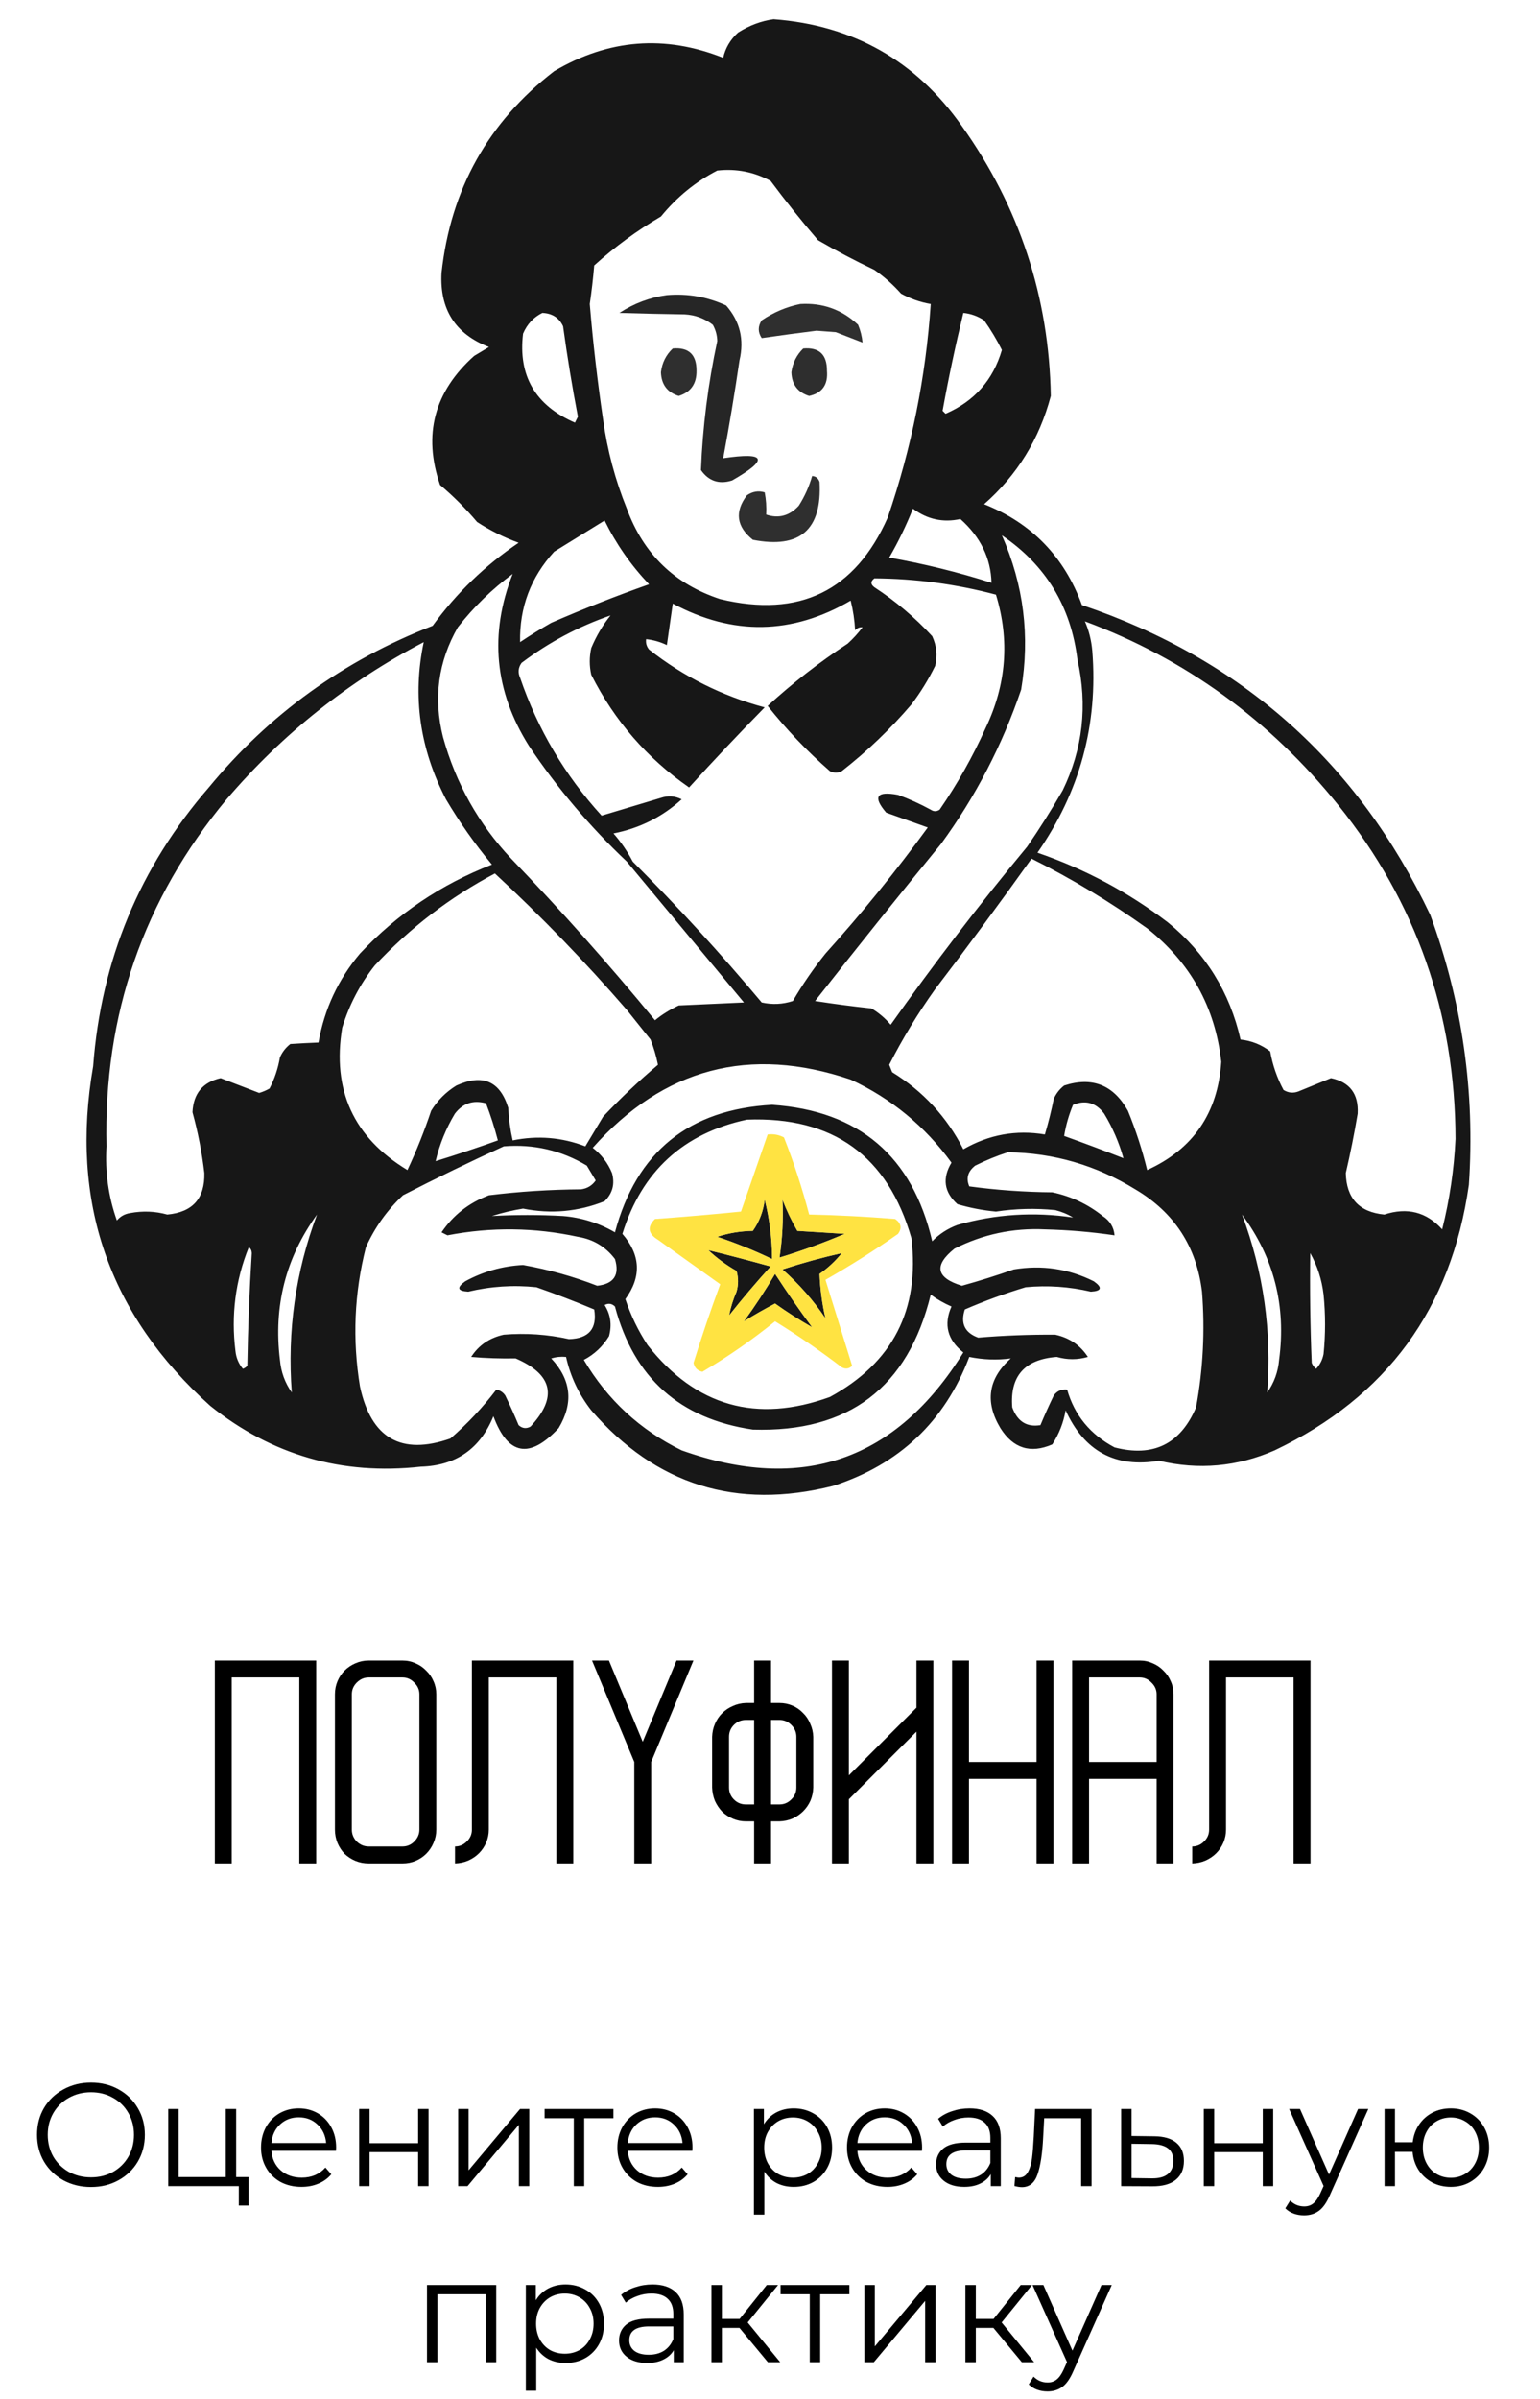
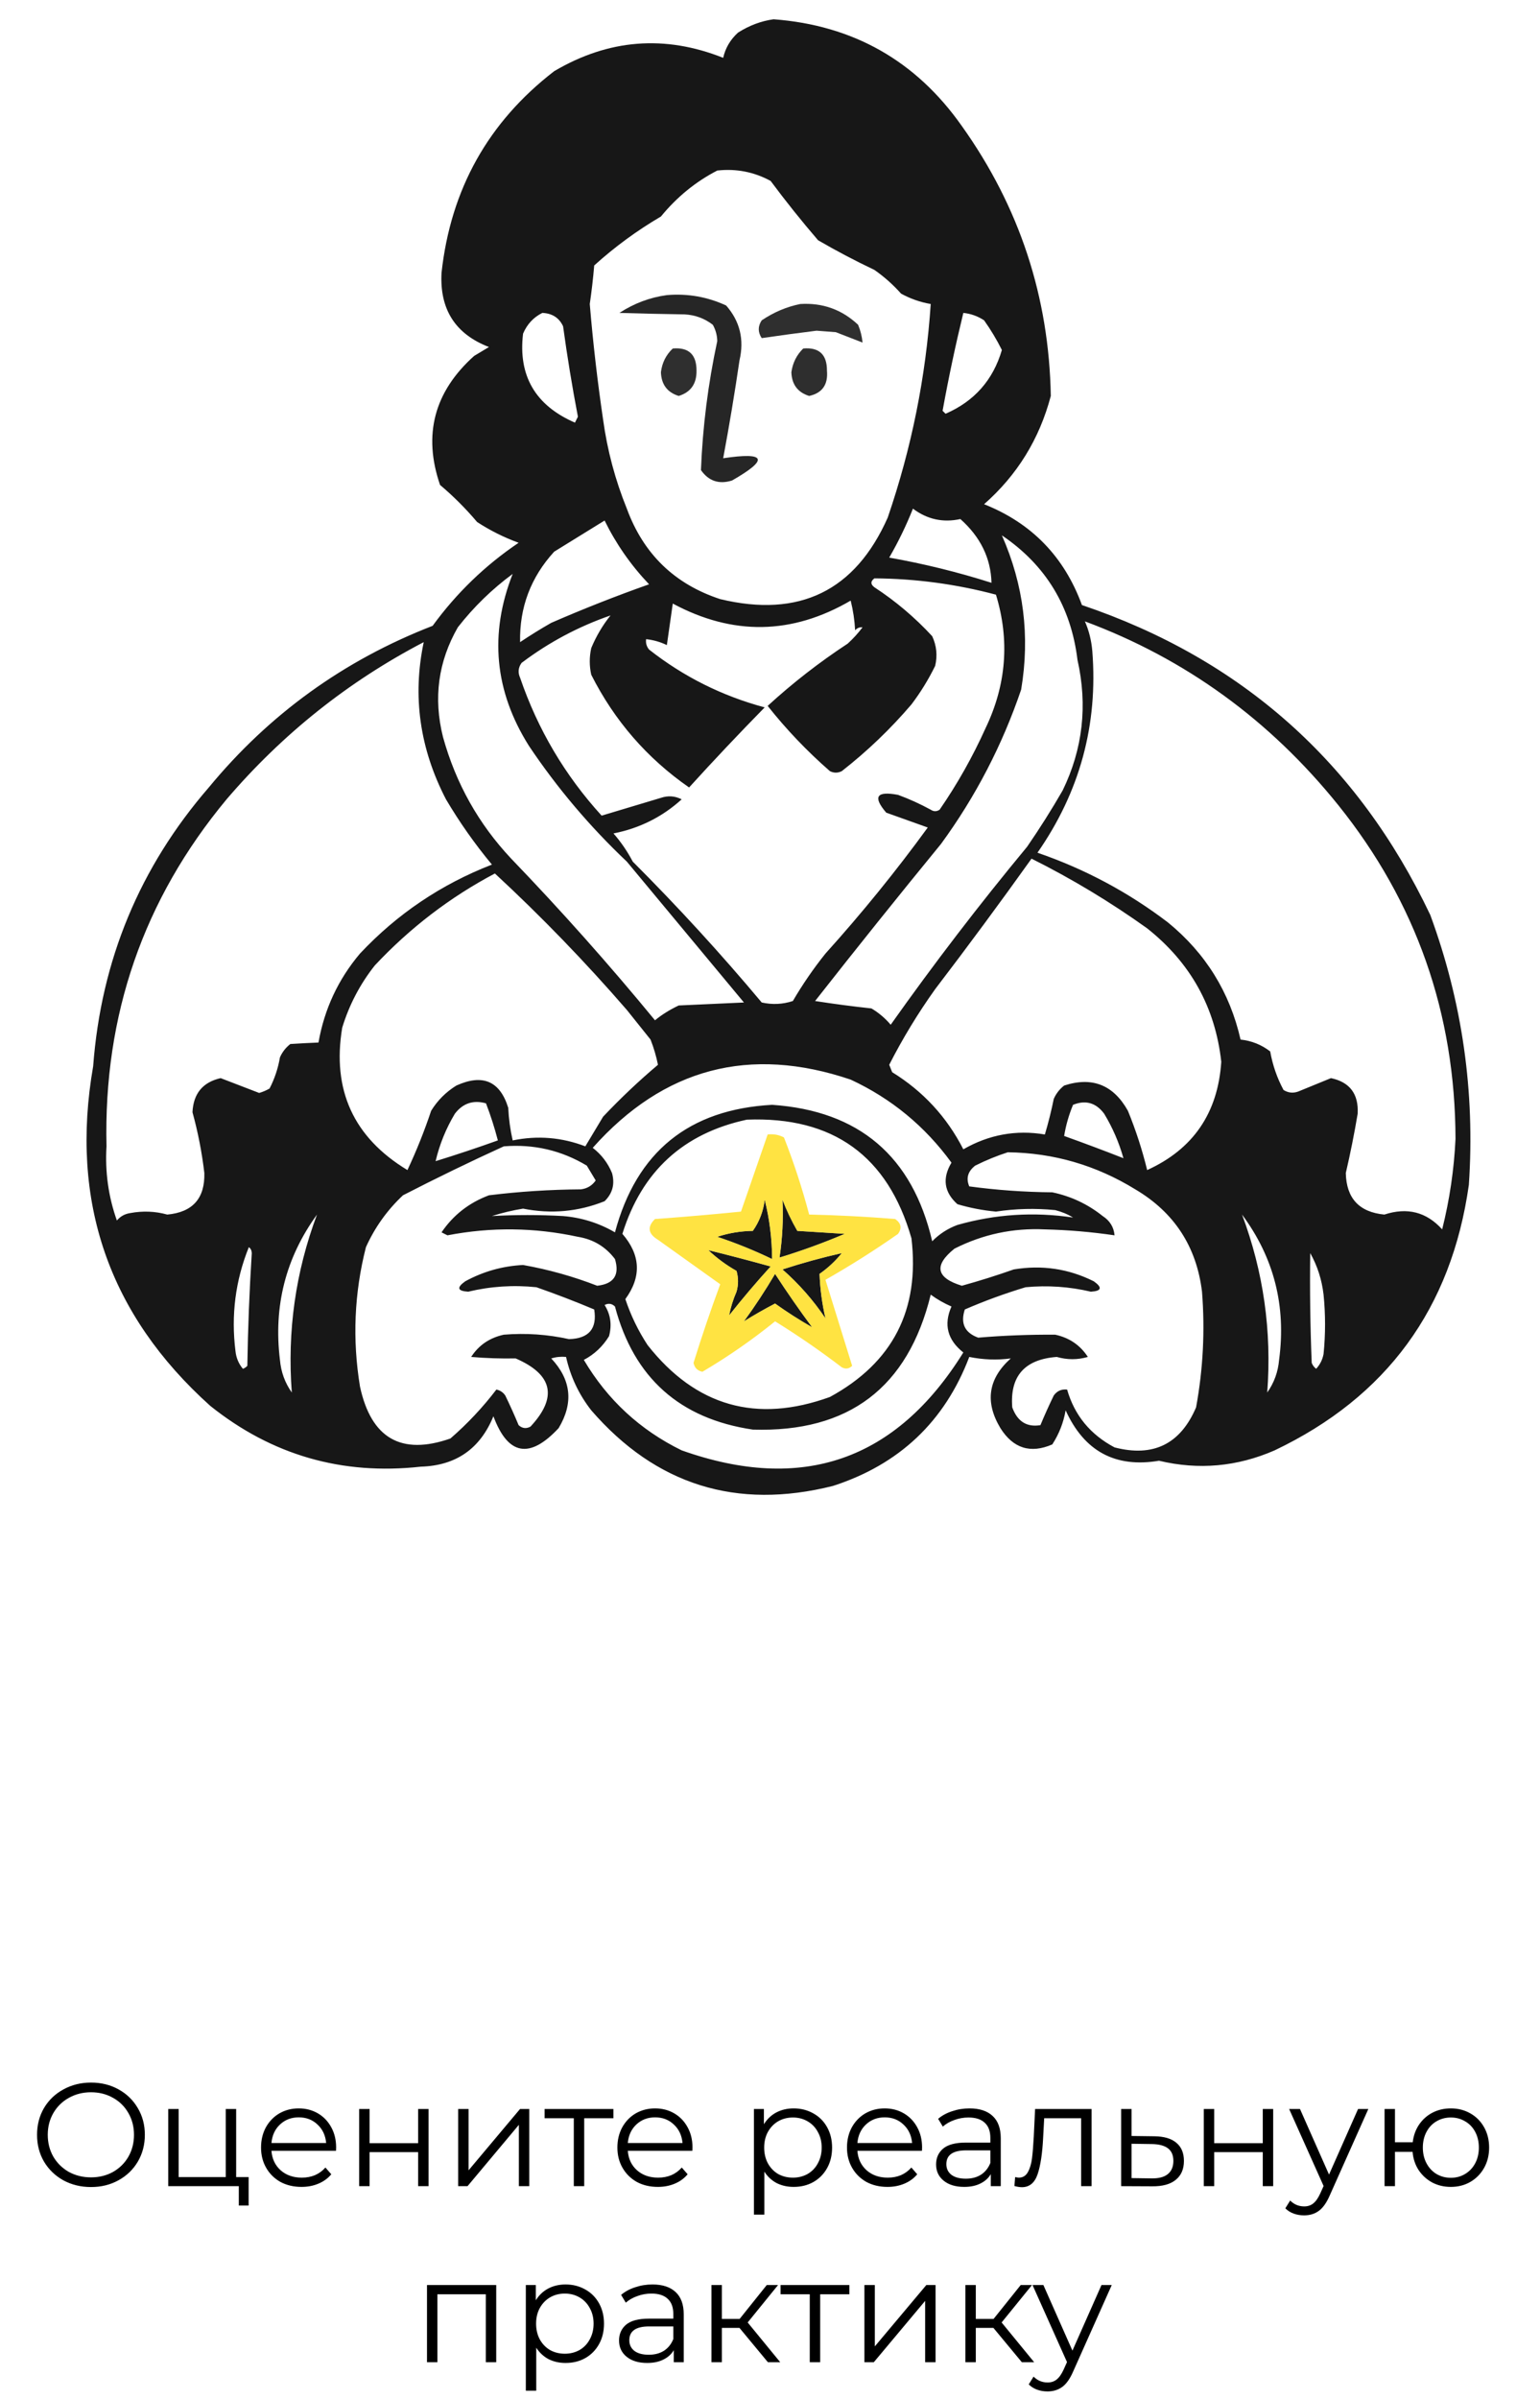
<svg xmlns="http://www.w3.org/2000/svg" width="210" height="327" viewBox="0 0 210 327" fill="none">
-   <path d="M43.12 226.352V254H40.816V228.656H31.6V254H29.296V226.352H43.12ZM54.887 226.352C55.527 226.352 56.124 226.48 56.679 226.736C57.233 226.971 57.713 227.301 58.119 227.728C58.545 228.133 58.876 228.613 59.111 229.168C59.367 229.723 59.495 230.32 59.495 230.96V249.392C59.495 250.032 59.367 250.64 59.111 251.216C58.876 251.771 58.545 252.261 58.119 252.688C57.713 253.093 57.233 253.413 56.679 253.648C56.124 253.883 55.527 254 54.887 254H50.279C49.639 254 49.031 253.883 48.455 253.648C47.9 253.413 47.409 253.093 46.983 252.688C46.577 252.261 46.257 251.771 46.023 251.216C45.788 250.64 45.671 250.032 45.671 249.392V230.96C45.671 230.32 45.788 229.723 46.023 229.168C46.257 228.613 46.577 228.133 46.983 227.728C47.409 227.301 47.9 226.971 48.455 226.736C49.031 226.48 49.639 226.352 50.279 226.352H54.887ZM57.191 230.96C57.191 230.341 56.956 229.808 56.487 229.36C56.039 228.891 55.505 228.656 54.887 228.656H50.279C49.66 228.656 49.116 228.891 48.647 229.36C48.199 229.808 47.975 230.341 47.975 230.96V249.392C47.975 250.011 48.199 250.555 48.647 251.024C49.116 251.472 49.66 251.696 50.279 251.696H54.887C55.505 251.696 56.039 251.472 56.487 251.024C56.956 250.555 57.191 250.011 57.191 249.392V230.96ZM78.174 226.352V254H75.87V228.656H66.654V249.392C66.654 250.011 66.536 250.597 66.302 251.152C66.067 251.707 65.736 252.197 65.31 252.624C64.904 253.029 64.414 253.36 63.838 253.616C63.283 253.851 62.686 253.979 62.046 254V251.696C62.664 251.696 63.198 251.472 63.646 251.024C64.115 250.576 64.35 250.032 64.35 249.392V226.352H78.174ZM92.253 226.352H94.557L88.797 240.176V254H86.493V240.176L80.733 226.352H83.037L87.645 237.424L92.253 226.352ZM106.292 232.144C106.911 232.144 107.497 232.261 108.052 232.496C108.607 232.731 109.087 233.061 109.492 233.488C109.919 233.893 110.249 234.384 110.484 234.96C110.74 235.515 110.879 236.112 110.9 236.752V243.664C110.879 244.304 110.751 244.901 110.516 245.456C110.281 245.989 109.951 246.469 109.524 246.896C109.119 247.301 108.639 247.632 108.084 247.888C107.529 248.123 106.932 248.251 106.292 248.272H105.14V254H102.836V248.272H101.716C101.097 248.272 100.511 248.155 99.956 247.92C99.401 247.685 98.911 247.365 98.484 246.96C98.079 246.533 97.748 246.043 97.492 245.488C97.257 244.912 97.129 244.304 97.108 243.664V236.752C97.129 236.112 97.257 235.525 97.492 234.992C97.727 234.437 98.047 233.957 98.452 233.552C98.879 233.125 99.37 232.795 99.924 232.56C100.479 232.304 101.076 232.165 101.716 232.144H102.836V226.352H105.14V232.144H106.292ZM102.836 245.968V234.448H101.716C101.076 234.448 100.532 234.672 100.084 235.12C99.636 235.568 99.412 236.112 99.412 236.752V243.664C99.412 244.304 99.636 244.848 100.084 245.296C100.532 245.744 101.076 245.968 101.716 245.968H102.836ZM108.596 236.752C108.596 236.112 108.361 235.568 107.892 235.12C107.444 234.672 106.911 234.448 106.292 234.448H105.14V245.968H106.292C106.911 245.968 107.444 245.744 107.892 245.296C108.361 244.848 108.596 244.304 108.596 243.664V236.752ZM124.972 254V236.048L115.756 245.264V254H113.452V226.352H115.756V242L124.972 232.784V226.352H127.276V254H124.972ZM141.347 226.352H143.651V254H141.347V242.48H132.131V254H129.827V226.352H132.131V240.176H141.347V226.352ZM155.418 226.352C156.058 226.352 156.655 226.48 157.21 226.736C157.765 226.971 158.245 227.301 158.65 227.728C159.077 228.133 159.407 228.613 159.642 229.168C159.898 229.723 160.026 230.32 160.026 230.96V254H157.722V242.48H148.506V254H146.202V226.352H155.418ZM157.722 240.176V230.96C157.722 230.341 157.487 229.808 157.018 229.36C156.57 228.891 156.037 228.656 155.418 228.656H148.506V240.176H157.722ZM178.705 226.352V254H176.401V228.656H167.185V249.392C167.185 250.011 167.068 250.597 166.833 251.152C166.598 251.707 166.268 252.197 165.841 252.624C165.436 253.029 164.945 253.36 164.369 253.616C163.814 253.851 163.217 253.979 162.577 254V251.696C163.196 251.696 163.729 251.472 164.177 251.024C164.646 250.576 164.881 250.032 164.881 249.392V226.352H178.705Z" fill="black" />
  <path d="M12.412 298.12C11.025 298.12 9.765 297.813 8.632 297.2C7.512 296.573 6.632 295.72 5.992 294.64C5.365 293.56 5.052 292.347 5.052 291C5.052 289.653 5.365 288.44 5.992 287.36C6.632 286.28 7.512 285.433 8.632 284.82C9.765 284.193 11.025 283.88 12.412 283.88C13.799 283.88 15.045 284.187 16.152 284.8C17.272 285.413 18.152 286.267 18.792 287.36C19.432 288.44 19.752 289.653 19.752 291C19.752 292.347 19.432 293.567 18.792 294.66C18.152 295.74 17.272 296.587 16.152 297.2C15.045 297.813 13.799 298.12 12.412 298.12ZM12.412 296.8C13.519 296.8 14.519 296.553 15.412 296.06C16.305 295.553 17.005 294.86 17.512 293.98C18.019 293.087 18.272 292.093 18.272 291C18.272 289.907 18.019 288.92 17.512 288.04C17.005 287.147 16.305 286.453 15.412 285.96C14.519 285.453 13.519 285.2 12.412 285.2C11.305 285.2 10.299 285.453 9.392 285.96C8.499 286.453 7.792 287.147 7.272 288.04C6.765 288.92 6.512 289.907 6.512 291C6.512 292.093 6.765 293.087 7.272 293.98C7.792 294.86 8.499 295.553 9.392 296.06C10.299 296.553 11.305 296.8 12.412 296.8ZM33.904 296.76V300.64H32.564V298H22.944V287.48H24.364V296.76H30.784V287.48H32.204V296.76H33.904ZM45.816 293.18H37.016C37.096 294.273 37.516 295.16 38.276 295.84C39.036 296.507 39.996 296.84 41.156 296.84C41.809 296.84 42.409 296.727 42.956 296.5C43.502 296.26 43.976 295.913 44.376 295.46L45.176 296.38C44.709 296.94 44.122 297.367 43.416 297.66C42.722 297.953 41.956 298.1 41.116 298.1C40.036 298.1 39.076 297.873 38.236 297.42C37.409 296.953 36.762 296.313 36.296 295.5C35.829 294.687 35.596 293.767 35.596 292.74C35.596 291.713 35.816 290.793 36.256 289.98C36.709 289.167 37.322 288.533 38.096 288.08C38.882 287.627 39.762 287.4 40.736 287.4C41.709 287.4 42.582 287.627 43.356 288.08C44.129 288.533 44.736 289.167 45.176 289.98C45.616 290.78 45.836 291.7 45.836 292.74L45.816 293.18ZM40.736 288.62C39.722 288.62 38.869 288.947 38.176 289.6C37.496 290.24 37.109 291.08 37.016 292.12H44.476C44.382 291.08 43.989 290.24 43.296 289.6C42.616 288.947 41.762 288.62 40.736 288.62ZM48.979 287.48H50.399V292.14H57.019V287.48H58.439V298H57.019V293.36H50.399V298H48.979V287.48ZM62.475 287.48H63.895V295.84L70.915 287.48H72.175V298H70.755V289.64L63.755 298H62.475V287.48ZM83.645 288.74H79.665V298H78.245V288.74H74.265V287.48H83.645V288.74ZM94.409 293.18H85.609C85.689 294.273 86.109 295.16 86.87 295.84C87.629 296.507 88.59 296.84 89.749 296.84C90.403 296.84 91.003 296.727 91.549 296.5C92.096 296.26 92.57 295.913 92.969 295.46L93.769 296.38C93.303 296.94 92.716 297.367 92.01 297.66C91.316 297.953 90.549 298.1 89.71 298.1C88.629 298.1 87.669 297.873 86.829 297.42C86.003 296.953 85.356 296.313 84.889 295.5C84.423 294.687 84.189 293.767 84.189 292.74C84.189 291.713 84.409 290.793 84.85 289.98C85.303 289.167 85.916 288.533 86.689 288.08C87.476 287.627 88.356 287.4 89.329 287.4C90.303 287.4 91.176 287.627 91.95 288.08C92.723 288.533 93.329 289.167 93.769 289.98C94.21 290.78 94.43 291.7 94.43 292.74L94.409 293.18ZM89.329 288.62C88.316 288.62 87.463 288.947 86.769 289.6C86.09 290.24 85.703 291.08 85.609 292.12H93.07C92.976 291.08 92.583 290.24 91.889 289.6C91.21 288.947 90.356 288.62 89.329 288.62ZM108.227 287.4C109.214 287.4 110.107 287.627 110.907 288.08C111.707 288.52 112.334 289.147 112.787 289.96C113.24 290.773 113.467 291.7 113.467 292.74C113.467 293.793 113.24 294.727 112.787 295.54C112.334 296.353 111.707 296.987 110.907 297.44C110.12 297.88 109.227 298.1 108.227 298.1C107.374 298.1 106.6 297.927 105.907 297.58C105.227 297.22 104.667 296.7 104.227 296.02V301.88H102.807V287.48H104.167V289.56C104.594 288.867 105.154 288.333 105.847 287.96C106.554 287.587 107.347 287.4 108.227 287.4ZM108.127 296.84C108.86 296.84 109.527 296.673 110.127 296.34C110.727 295.993 111.194 295.507 111.527 294.88C111.874 294.253 112.047 293.54 112.047 292.74C112.047 291.94 111.874 291.233 111.527 290.62C111.194 289.993 110.727 289.507 110.127 289.16C109.527 288.813 108.86 288.64 108.127 288.64C107.38 288.64 106.707 288.813 106.107 289.16C105.52 289.507 105.054 289.993 104.707 290.62C104.374 291.233 104.207 291.94 104.207 292.74C104.207 293.54 104.374 294.253 104.707 294.88C105.054 295.507 105.52 295.993 106.107 296.34C106.707 296.673 107.38 296.84 108.127 296.84ZM125.718 293.18H116.918C116.998 294.273 117.418 295.16 118.178 295.84C118.938 296.507 119.898 296.84 121.058 296.84C121.711 296.84 122.311 296.727 122.858 296.5C123.405 296.26 123.878 295.913 124.278 295.46L125.078 296.38C124.611 296.94 124.025 297.367 123.318 297.66C122.625 297.953 121.858 298.1 121.018 298.1C119.938 298.1 118.978 297.873 118.138 297.42C117.311 296.953 116.665 296.313 116.198 295.5C115.731 294.687 115.498 293.767 115.498 292.74C115.498 291.713 115.718 290.793 116.158 289.98C116.611 289.167 117.225 288.533 117.998 288.08C118.785 287.627 119.665 287.4 120.638 287.4C121.611 287.4 122.485 287.627 123.258 288.08C124.031 288.533 124.638 289.167 125.078 289.98C125.518 290.78 125.738 291.7 125.738 292.74L125.718 293.18ZM120.638 288.62C119.625 288.62 118.771 288.947 118.078 289.6C117.398 290.24 117.011 291.08 116.918 292.12H124.378C124.285 291.08 123.891 290.24 123.198 289.6C122.518 288.947 121.665 288.62 120.638 288.62ZM132.208 287.4C133.582 287.4 134.635 287.747 135.368 288.44C136.102 289.12 136.468 290.133 136.468 291.48V298H135.108V296.36C134.788 296.907 134.315 297.333 133.688 297.64C133.075 297.947 132.342 298.1 131.488 298.1C130.315 298.1 129.382 297.82 128.688 297.26C127.995 296.7 127.648 295.96 127.648 295.04C127.648 294.147 127.968 293.427 128.608 292.88C129.262 292.333 130.295 292.06 131.708 292.06H135.048V291.42C135.048 290.513 134.795 289.827 134.288 289.36C133.782 288.88 133.042 288.64 132.068 288.64C131.402 288.64 130.762 288.753 130.148 288.98C129.535 289.193 129.008 289.493 128.568 289.88L127.928 288.82C128.462 288.367 129.102 288.02 129.848 287.78C130.595 287.527 131.382 287.4 132.208 287.4ZM131.708 296.98C132.508 296.98 133.195 296.8 133.768 296.44C134.342 296.067 134.768 295.533 135.048 294.84V293.12H131.748C129.948 293.12 129.048 293.747 129.048 295C129.048 295.613 129.282 296.1 129.748 296.46C130.215 296.807 130.868 296.98 131.708 296.98ZM148.849 287.48V298H147.429V288.74H142.389L142.249 291.34C142.142 293.527 141.889 295.207 141.489 296.38C141.089 297.553 140.375 298.14 139.349 298.14C139.069 298.14 138.729 298.087 138.329 297.98L138.429 296.76C138.669 296.813 138.835 296.84 138.929 296.84C139.475 296.84 139.889 296.587 140.169 296.08C140.449 295.573 140.635 294.947 140.729 294.2C140.822 293.453 140.902 292.467 140.969 291.24L141.149 287.48H148.849ZM157.405 291.2C158.725 291.213 159.725 291.507 160.405 292.08C161.099 292.653 161.445 293.48 161.445 294.56C161.445 295.68 161.072 296.54 160.325 297.14C159.592 297.74 158.525 298.033 157.125 298.02L152.885 298V287.48H154.305V291.16L157.405 291.2ZM157.045 296.94C158.019 296.953 158.752 296.76 159.245 296.36C159.752 295.947 160.005 295.347 160.005 294.56C160.005 293.787 159.759 293.213 159.265 292.84C158.772 292.467 158.032 292.273 157.045 292.26L154.305 292.22V296.9L157.045 296.94ZM164.155 287.48H165.575V292.14H172.195V287.48H173.615V298H172.195V293.36H165.575V298H164.155V287.48ZM186.591 287.48L181.331 299.26C180.904 300.247 180.411 300.947 179.851 301.36C179.291 301.773 178.618 301.98 177.831 301.98C177.324 301.98 176.851 301.9 176.411 301.74C175.971 301.58 175.591 301.34 175.271 301.02L175.931 299.96C176.464 300.493 177.104 300.76 177.851 300.76C178.331 300.76 178.738 300.627 179.071 300.36C179.418 300.093 179.738 299.64 180.031 299L180.491 297.98L175.791 287.48H177.271L181.231 296.42L185.191 287.48H186.591ZM197.843 287.4C198.83 287.4 199.717 287.627 200.503 288.08C201.303 288.533 201.93 289.167 202.383 289.98C202.837 290.793 203.063 291.713 203.063 292.74C203.063 293.767 202.837 294.687 202.383 295.5C201.93 296.313 201.303 296.953 200.503 297.42C199.717 297.873 198.83 298.1 197.843 298.1C196.91 298.1 196.063 297.9 195.303 297.5C194.543 297.087 193.923 296.52 193.443 295.8C192.977 295.08 192.703 294.253 192.623 293.32H190.223V298H188.803V287.48H190.223V292.02H192.643C192.75 291.113 193.037 290.313 193.503 289.62C193.983 288.913 194.597 288.367 195.343 287.98C196.09 287.593 196.923 287.4 197.843 287.4ZM197.843 296.86C198.563 296.86 199.21 296.687 199.783 296.34C200.37 295.993 200.83 295.507 201.163 294.88C201.497 294.253 201.663 293.54 201.663 292.74C201.663 291.94 201.497 291.227 201.163 290.6C200.83 289.973 200.37 289.493 199.783 289.16C199.21 288.813 198.563 288.64 197.843 288.64C197.123 288.64 196.47 288.813 195.883 289.16C195.31 289.493 194.857 289.973 194.523 290.6C194.19 291.227 194.023 291.94 194.023 292.74C194.023 293.54 194.19 294.253 194.523 294.88C194.857 295.507 195.31 295.993 195.883 296.34C196.47 296.687 197.123 296.86 197.843 296.86ZM67.667 311.48V322H66.247V312.74H59.647V322H58.227V311.48H67.667ZM77.124 311.4C78.11 311.4 79.004 311.627 79.804 312.08C80.604 312.52 81.23 313.147 81.684 313.96C82.137 314.773 82.364 315.7 82.364 316.74C82.364 317.793 82.137 318.727 81.684 319.54C81.23 320.353 80.604 320.987 79.804 321.44C79.017 321.88 78.124 322.1 77.124 322.1C76.27 322.1 75.497 321.927 74.804 321.58C74.124 321.22 73.564 320.7 73.124 320.02V325.88H71.704V311.48H73.064V313.56C73.49 312.867 74.05 312.333 74.744 311.96C75.45 311.587 76.244 311.4 77.124 311.4ZM77.024 320.84C77.757 320.84 78.424 320.673 79.024 320.34C79.624 319.993 80.09 319.507 80.424 318.88C80.77 318.253 80.944 317.54 80.944 316.74C80.944 315.94 80.77 315.233 80.424 314.62C80.09 313.993 79.624 313.507 79.024 313.16C78.424 312.813 77.757 312.64 77.024 312.64C76.277 312.64 75.604 312.813 75.004 313.16C74.417 313.507 73.95 313.993 73.604 314.62C73.27 315.233 73.104 315.94 73.104 316.74C73.104 317.54 73.27 318.253 73.604 318.88C73.95 319.507 74.417 319.993 75.004 320.34C75.604 320.673 76.277 320.84 77.024 320.84ZM88.976 311.4C90.349 311.4 91.403 311.747 92.136 312.44C92.869 313.12 93.236 314.133 93.236 315.48V322H91.876V320.36C91.556 320.907 91.083 321.333 90.456 321.64C89.843 321.947 89.109 322.1 88.256 322.1C87.083 322.1 86.149 321.82 85.456 321.26C84.763 320.7 84.416 319.96 84.416 319.04C84.416 318.147 84.736 317.427 85.376 316.88C86.029 316.333 87.063 316.06 88.476 316.06H91.816V315.42C91.816 314.513 91.563 313.827 91.056 313.36C90.549 312.88 89.809 312.64 88.836 312.64C88.169 312.64 87.529 312.753 86.916 312.98C86.303 313.193 85.776 313.493 85.336 313.88L84.696 312.82C85.229 312.367 85.869 312.02 86.616 311.78C87.363 311.527 88.149 311.4 88.976 311.4ZM88.476 320.98C89.276 320.98 89.963 320.8 90.536 320.44C91.109 320.067 91.536 319.533 91.816 318.84V317.12H88.516C86.716 317.12 85.816 317.747 85.816 319C85.816 319.613 86.049 320.1 86.516 320.46C86.983 320.807 87.636 320.98 88.476 320.98ZM100.836 317.32H98.436V322H97.016V311.48H98.436V316.1H100.856L104.556 311.48H106.096L101.956 316.58L106.396 322H104.716L100.836 317.32ZM115.822 312.74H111.842V322H110.422V312.74H106.442V311.48H115.822V312.74ZM117.875 311.48H119.295V319.84L126.315 311.48H127.575V322H126.155V313.64L119.155 322H117.875V311.48ZM135.465 317.32H133.065V322H131.645V311.48H133.065V316.1H135.485L139.185 311.48H140.725L136.585 316.58L141.025 322H139.345L135.465 317.32ZM151.601 311.48L146.341 323.26C145.914 324.247 145.421 324.947 144.861 325.36C144.301 325.773 143.627 325.98 142.841 325.98C142.334 325.98 141.861 325.9 141.421 325.74C140.981 325.58 140.601 325.34 140.281 325.02L140.941 323.96C141.474 324.493 142.114 324.76 142.861 324.76C143.341 324.76 143.747 324.627 144.081 324.36C144.427 324.093 144.747 323.64 145.041 323L145.501 321.98L140.801 311.48H142.281L146.241 320.42L150.201 311.48H151.601Z" fill="black" />
  <path opacity="0.908" fill-rule="evenodd" clip-rule="evenodd" d="M105.489 2.628C116.35 3.442 124.908 8.293 131.162 17.183C139.01 28.192 143.053 40.455 143.291 53.974C141.74 59.845 138.708 64.763 134.194 68.731C140.679 71.307 145.126 75.888 147.536 82.477C169.318 89.837 185.153 103.92 195.041 124.726C199.407 136.604 201.158 148.867 200.297 161.517C197.914 178.362 189.087 190.423 173.815 197.701C168.702 199.934 163.446 200.405 158.048 199.116C152.091 200.118 147.846 197.828 145.313 192.243C145.022 193.923 144.416 195.473 143.493 196.893C140.521 198.177 138.163 197.436 136.418 194.669C134.276 191.097 134.748 187.93 137.833 185.168C135.96 185.42 134.073 185.353 132.173 184.966C128.825 193.77 122.625 199.632 113.575 202.553C100.422 205.849 89.439 202.412 80.625 192.243C78.934 190.074 77.788 187.648 77.189 184.966C76.502 184.901 75.828 184.968 75.167 185.168C77.898 188.074 78.234 191.241 76.178 194.669C72.225 198.92 69.261 198.38 67.283 193.052C65.469 197.495 62.167 199.786 57.378 199.925C46.637 201.115 37.069 198.352 28.673 191.637C14.823 179.199 9.5 163.769 12.703 145.345C13.789 130.89 19.045 118.222 28.471 107.341C36.715 97.348 46.89 90.003 58.995 85.307C62.246 80.842 66.154 77.069 70.72 73.986C68.72 73.256 66.834 72.313 65.06 71.156C63.506 69.32 61.822 67.635 60.006 66.103C57.657 59.261 59.207 53.398 64.655 48.516C65.329 48.111 66.003 47.707 66.677 47.303C62.097 45.542 59.941 42.173 60.208 37.195C61.453 25.805 66.575 16.641 75.571 9.703C82.984 5.33 90.666 4.724 98.616 7.884C98.916 6.546 99.59 5.4 100.638 4.447C102.174 3.47 103.792 2.864 105.489 2.628ZM97.808 23.247C100.392 22.96 102.818 23.432 105.085 24.662C107.144 27.431 109.3 30.127 111.554 32.748C114.05 34.199 116.611 35.546 119.235 36.791C120.579 37.731 121.792 38.809 122.874 40.025C124.143 40.724 125.491 41.195 126.917 41.44C126.256 51.368 124.302 61.071 121.055 70.55C116.614 80.552 109 84.258 98.212 81.668C91.993 79.627 87.748 75.517 85.477 69.337C83.894 65.433 82.816 61.39 82.242 57.208C81.47 51.97 80.863 46.714 80.423 41.44C80.678 39.695 80.881 37.943 81.029 36.185C83.834 33.649 86.867 31.425 90.126 29.514C92.303 26.856 94.864 24.767 97.808 23.247ZM73.954 42.653C75.3 42.711 76.244 43.317 76.784 44.473C77.349 48.601 78.023 52.712 78.806 56.804C78.671 57.073 78.536 57.343 78.401 57.612C73.001 55.264 70.643 51.221 71.326 45.483C71.874 44.195 72.75 43.252 73.954 42.653ZM131.364 42.653C132.382 42.756 133.325 43.094 134.194 43.664C135.107 44.951 135.916 46.299 136.62 47.707C135.422 51.803 132.861 54.701 128.939 56.399C128.804 56.265 128.669 56.13 128.534 55.995C129.35 51.498 130.293 47.051 131.364 42.653ZM124.491 69.337C126.442 70.799 128.599 71.271 130.96 70.752C133.698 73.191 135.113 76.088 135.205 79.444C130.631 77.99 125.981 76.845 121.257 76.008C122.503 73.854 123.58 71.63 124.491 69.337ZM82.444 70.954C84.009 74.142 86.03 77.04 88.509 79.647C84.011 81.236 79.564 82.988 75.167 84.902C73.718 85.728 72.303 86.604 70.922 87.53C70.827 82.801 72.377 78.691 75.571 75.199C77.888 73.774 80.179 72.359 82.444 70.954ZM136.62 72.976C142.608 77.025 146.045 82.686 146.93 89.956C148.329 96.167 147.655 102.096 144.908 107.745C143.392 110.374 141.775 112.934 140.057 115.427C133.548 123.282 127.348 131.368 121.459 139.685C120.702 138.791 119.826 138.05 118.831 137.461C116.261 137.184 113.701 136.848 111.149 136.45C116.8 129.249 122.528 122.107 128.332 115.022C133.035 108.582 136.674 101.575 139.248 93.999C140.47 86.719 139.594 79.711 136.62 72.976ZM69.911 78.231C66.693 86.414 67.435 94.23 72.135 101.681C75.975 107.411 80.422 112.667 85.477 117.448C90.8 123.849 96.123 130.251 101.446 136.652C98.482 136.787 95.516 136.922 92.552 137.057C91.318 137.643 90.24 138.317 89.317 139.078C83.082 131.493 76.545 124.148 69.709 117.044C65.257 112.311 62.157 106.786 60.41 100.468C59.077 95.17 59.751 90.183 62.432 85.509C64.604 82.73 67.097 80.304 69.911 78.231ZM83.253 83.892C82.178 85.229 81.302 86.712 80.625 88.339C80.355 89.552 80.355 90.765 80.625 91.978C83.79 98.24 88.238 103.361 93.967 107.341C97.32 103.65 100.757 100.011 104.276 96.425C98.463 94.866 93.207 92.238 88.509 88.541C88.171 88.132 88.036 87.66 88.105 87.126C89.09 87.23 90.034 87.499 90.935 87.935C91.204 86.048 91.474 84.161 91.743 82.274C99.922 86.668 108.008 86.533 116.001 81.87C116.334 83.198 116.536 84.546 116.607 85.913C116.879 85.609 117.216 85.474 117.618 85.509C117.028 86.302 116.354 87.043 115.597 87.732C111.726 90.273 108.087 93.103 104.681 96.223C107.237 99.446 110.067 102.411 113.171 105.117C113.71 105.387 114.249 105.387 114.788 105.117C118.26 102.404 121.428 99.372 124.289 96.02C125.54 94.367 126.618 92.615 127.523 90.765C127.854 89.364 127.719 88.016 127.119 86.722C124.754 84.162 122.126 81.938 119.235 80.051C118.696 79.647 118.696 79.242 119.235 78.838C124.848 78.875 130.373 79.616 135.812 81.061C137.706 87.267 137.234 93.332 134.397 99.255C132.631 103.168 130.543 106.874 128.13 110.373C127.726 110.643 127.321 110.643 126.917 110.373C125.483 109.588 124 108.915 122.47 108.352C119.523 107.79 118.984 108.599 120.853 110.777C122.758 111.454 124.645 112.128 126.513 112.799C122.17 118.761 117.52 124.488 112.565 129.981C110.924 132.026 109.442 134.183 108.117 136.45C106.739 136.904 105.324 136.971 103.872 136.652C98.308 130.009 92.445 123.607 86.285 117.448C85.559 116.063 84.683 114.782 83.657 113.607C87.218 112.905 90.318 111.355 92.956 108.958C92.04 108.494 91.097 108.427 90.126 108.756C87.386 109.581 84.691 110.389 82.04 111.182C77.037 105.692 73.331 99.425 70.922 92.382C70.599 91.671 70.667 90.997 71.124 90.36C74.821 87.568 78.864 85.412 83.253 83.892ZM147.94 84.7C161.631 89.788 173.154 98.144 182.508 109.767C193.114 122.984 198.438 138.145 198.478 155.25C198.281 159.42 197.674 163.53 196.658 167.581C194.53 165.211 191.903 164.537 188.774 165.56C185.347 165.232 183.595 163.345 183.519 159.899C184.142 157.22 184.681 154.525 185.136 151.813C185.28 149.124 184.067 147.507 181.497 146.962C180.017 147.567 178.534 148.174 177.05 148.781C176.348 149.044 175.674 148.977 175.028 148.579C174.146 146.941 173.539 145.189 173.209 143.323C172.019 142.405 170.671 141.866 169.166 141.706C167.698 135.25 164.396 129.927 159.261 125.736C153.867 121.624 147.938 118.457 141.472 116.235C147.25 107.945 149.743 98.781 148.951 88.743C148.825 87.292 148.489 85.944 147.94 84.7ZM57.782 87.53C56.224 94.909 57.234 102.052 60.815 108.958C62.667 112.091 64.756 115.056 67.081 117.853C60.148 120.546 54.151 124.589 49.09 129.981C46.119 133.498 44.233 137.541 43.43 142.11C42.205 142.158 40.925 142.226 39.589 142.312C38.963 142.803 38.491 143.41 38.174 144.132C37.918 145.631 37.446 147.046 36.759 148.377C36.311 148.635 35.839 148.837 35.344 148.983C33.587 148.307 31.835 147.633 30.088 146.962C27.651 147.516 26.37 149.065 26.247 151.611C26.998 154.335 27.537 157.098 27.864 159.899C27.953 163.357 26.269 165.243 22.811 165.56C21.162 165.103 19.477 165.036 17.757 165.357C17.017 165.468 16.411 165.805 15.938 166.368C14.784 163.127 14.312 159.758 14.523 156.261C14.103 138.368 19.561 122.6 30.896 108.958C38.516 100.05 47.478 92.907 57.782 87.53ZM140.663 117.044C146.176 119.8 151.432 122.967 156.431 126.545C162.342 131.228 165.712 137.293 166.538 144.738C166.074 151.725 162.705 156.644 156.431 159.495C155.76 156.74 154.883 154.045 153.803 151.409C151.825 147.876 148.927 146.73 145.11 147.973C144.484 148.463 144.013 149.07 143.695 149.792C143.356 151.454 142.952 153.071 142.482 154.644C138.563 153.985 134.857 154.659 131.364 156.665C129.114 152.259 125.88 148.755 121.661 146.153C121.527 145.817 121.392 145.479 121.257 145.143C123.082 141.563 125.17 138.126 127.523 134.833C132.006 128.963 136.386 123.034 140.663 117.044ZM67.485 119.065C73.799 124.908 79.796 131.108 85.477 137.663C86.555 139.011 87.633 140.359 88.711 141.706C89.149 142.817 89.486 143.963 89.722 145.143C87.133 147.325 84.639 149.684 82.242 152.218C81.434 153.565 80.625 154.913 79.817 156.261C76.603 155.028 73.301 154.758 69.911 155.452C69.578 153.988 69.376 152.505 69.305 151.005C68.176 147.359 65.818 146.348 62.23 147.973C60.815 148.849 59.669 149.994 58.793 151.409C57.873 154.169 56.795 156.864 55.559 159.495C48.219 155.057 45.254 148.588 46.664 140.089C47.619 136.965 49.102 134.135 51.111 131.599C55.906 126.481 61.364 122.304 67.485 119.065ZM146.323 165.964C140.987 165.167 135.731 165.504 130.556 166.975C129.238 167.464 128.093 168.205 127.119 169.198C124.421 157.609 117.144 151.41 105.287 150.601C93.935 151.221 86.792 157.016 83.859 167.985C81.678 166.715 79.32 165.974 76.784 165.762C73.54 165.583 70.306 165.583 67.081 165.762C68.47 165.322 69.885 164.985 71.326 164.751C75.151 165.511 78.857 165.173 82.444 163.74C83.534 162.668 83.87 161.387 83.455 159.899C82.889 158.524 82.013 157.378 80.827 156.463C90.496 145.603 102.221 142.504 116.001 147.164C121.544 149.74 126.126 153.514 129.747 158.484C128.464 160.619 128.733 162.506 130.556 164.145C132.272 164.655 134.024 164.992 135.812 165.155C138.5 164.751 141.195 164.684 143.898 164.953C144.796 165.182 145.605 165.519 146.323 165.964ZM59.4 158.282C59.94 155.989 60.816 153.833 62.027 151.813C63.122 150.384 64.537 149.912 66.272 150.398C66.904 152.045 67.443 153.729 67.89 155.452C65.078 156.458 62.248 157.402 59.4 158.282ZM153.196 157.878C150.526 156.83 147.831 155.82 145.11 154.846C145.348 153.391 145.752 151.976 146.323 150.601C148.038 149.91 149.453 150.315 150.568 151.813C151.719 153.714 152.595 155.736 153.196 157.878ZM101.851 152.622C113.591 152.173 121.071 157.564 124.289 168.794C125.445 178.546 121.738 185.756 113.171 190.424C103.165 194.051 94.876 191.692 88.307 183.349C87.027 181.396 86.016 179.307 85.275 177.082C87.498 174.037 87.363 171.072 84.87 168.188C87.524 159.67 93.184 154.481 101.851 152.622ZM68.698 156.261C72.773 155.93 76.546 156.805 80.019 158.889C80.423 159.563 80.827 160.236 81.231 160.91C80.74 161.614 80.066 162.018 79.21 162.123C75.003 162.153 70.825 162.422 66.677 162.932C63.96 163.947 61.804 165.632 60.208 167.985C60.478 168.12 60.747 168.255 61.017 168.39C66.964 167.245 72.893 167.313 78.806 168.592C80.9 168.931 82.584 169.942 83.859 171.624C84.516 173.8 83.707 175.013 81.434 175.263C78.157 173.991 74.788 173.048 71.326 172.433C68.523 172.577 65.895 173.318 63.442 174.656C62.239 175.513 62.373 175.985 63.847 176.071C66.912 175.341 70.012 175.139 73.146 175.465C75.83 176.403 78.458 177.414 81.029 178.497C81.448 181.114 80.302 182.462 77.593 182.54C74.654 181.891 71.689 181.689 68.698 181.934C66.763 182.356 65.28 183.367 64.251 184.966C66.255 185.139 68.276 185.206 70.316 185.168C75.389 187.365 76.063 190.465 72.337 194.467C71.753 194.783 71.214 194.715 70.72 194.265C70.153 192.9 69.546 191.552 68.9 190.222C68.602 189.787 68.197 189.518 67.688 189.413C65.829 191.85 63.74 194.073 61.421 196.084C54.724 198.426 50.613 196.067 49.09 189.009C48.036 182.601 48.306 176.268 49.898 170.007C51.113 167.311 52.797 164.952 54.952 162.932C59.492 160.594 64.075 158.37 68.698 156.261ZM137.429 157.069C143.674 157.151 149.469 158.836 154.814 162.123C160.128 165.269 163.16 169.919 163.91 176.071C164.328 181.369 164.059 186.625 163.102 191.839C160.965 196.849 157.26 198.668 151.983 197.297C148.678 195.547 146.521 192.92 145.515 189.413C144.751 189.331 144.144 189.6 143.695 190.222C143.05 191.552 142.443 192.9 141.876 194.265C140.013 194.572 138.733 193.763 138.035 191.839C137.7 187.586 139.722 185.295 144.1 184.966C145.529 185.374 146.944 185.374 148.345 184.966C147.3 183.362 145.818 182.351 143.898 181.934C140.381 181.91 136.877 182.045 133.386 182.338C131.551 181.665 130.945 180.385 131.566 178.497C134.247 177.334 137.01 176.323 139.855 175.465C142.849 175.182 145.814 175.384 148.749 176.071C150.222 175.985 150.357 175.513 149.153 174.656C145.712 172.938 142.074 172.399 138.237 173.039C135.908 173.86 133.55 174.602 131.162 175.263C127.647 174.182 127.31 172.497 130.151 170.209C134.019 168.25 138.129 167.374 142.482 167.581C145.67 167.658 148.837 167.928 151.983 168.39C151.885 167.273 151.346 166.397 150.366 165.762C148.34 164.143 146.049 163.064 143.493 162.527C139.69 162.494 135.916 162.225 132.173 161.719C131.704 160.619 131.973 159.675 132.981 158.889C134.46 158.152 135.943 157.546 137.429 157.069ZM104.276 163.538C104.938 166.158 105.275 168.853 105.287 171.624C102.866 170.457 100.373 169.446 97.808 168.592C99.349 168.082 100.966 167.812 102.659 167.783C103.554 166.516 104.093 165.101 104.276 163.538ZM106.702 163.538C107.255 164.985 107.929 166.4 108.724 167.783C110.88 167.918 113.036 168.053 115.192 168.188C112.24 169.44 109.275 170.518 106.298 171.422C106.693 168.83 106.828 166.202 106.702 163.538ZM43.228 165.56C40.302 173.368 39.157 181.454 39.791 189.817C38.855 188.493 38.316 187.01 38.174 185.37C37.276 178.044 38.961 171.44 43.228 165.56ZM169.368 165.56C173.72 171.417 175.404 178.021 174.422 185.37C174.28 187.01 173.741 188.493 172.805 189.817C173.439 181.452 172.293 173.367 169.368 165.56ZM33.929 170.007C34.181 170.175 34.316 170.445 34.333 170.815C34.011 175.926 33.809 181.047 33.727 186.179C33.559 186.363 33.357 186.499 33.12 186.583C32.54 185.888 32.203 185.079 32.109 184.157C31.497 179.268 32.103 174.551 33.929 170.007ZM96.595 170.411C99.429 171.108 102.259 171.85 105.085 172.635C103.101 174.817 101.215 177.041 99.425 179.306C99.639 178.199 99.976 177.121 100.436 176.071C100.705 175.128 100.705 174.184 100.436 173.241C99.02 172.437 97.74 171.494 96.595 170.411ZM114.788 170.815C113.923 171.893 112.912 172.836 111.756 173.646C111.834 175.705 112.104 177.727 112.565 179.71C110.911 177.247 108.957 175.023 106.702 173.039C109.365 172.171 112.06 171.43 114.788 170.815ZM178.667 170.815C179.639 172.536 180.246 174.423 180.486 176.476C180.756 179.171 180.756 181.866 180.486 184.562C180.341 185.338 180.004 186.012 179.476 186.583C179.196 186.371 178.994 186.101 178.869 185.774C178.667 180.79 178.6 175.804 178.667 170.815ZM110.745 180.923C109.016 179.94 107.332 178.861 105.691 177.688C104.228 178.453 102.813 179.261 101.446 180.114C102.958 178.039 104.373 175.882 105.691 173.646C107.307 176.134 108.992 178.56 110.745 180.923ZM126.917 176.476C127.787 177.114 128.731 177.653 129.747 178.093C128.656 180.555 129.195 182.644 131.364 184.359C122.206 199.092 109.403 203.54 92.956 197.701C87.281 194.924 82.834 190.814 79.614 185.37C81.047 184.616 82.192 183.538 83.051 182.136C83.464 180.593 83.262 179.178 82.444 177.891C82.963 177.614 83.435 177.682 83.859 178.093C86.432 187.807 92.698 193.399 102.659 194.871C115.734 195.278 123.82 189.146 126.917 176.476Z" fill="black" />
  <path opacity="0.849" fill-rule="evenodd" clip-rule="evenodd" d="M90.935 40.227C93.767 39.988 96.463 40.46 99.02 41.643C100.899 43.79 101.505 46.283 100.84 49.122C100.185 53.589 99.444 58.036 98.616 62.464C104.482 61.59 104.886 62.601 99.829 65.496C98.051 66.053 96.636 65.582 95.584 64.081C95.816 58.17 96.557 52.308 97.808 46.494C97.791 45.699 97.588 44.957 97.201 44.27C96.071 43.403 94.791 42.931 93.36 42.855C90.377 42.81 87.412 42.743 84.466 42.653C86.476 41.347 88.633 40.538 90.935 40.227Z" fill="black" />
  <path opacity="0.816" fill-rule="evenodd" clip-rule="evenodd" d="M109.128 41.44C112.179 41.253 114.807 42.196 117.012 44.27C117.34 45.053 117.542 45.862 117.618 46.696C116.43 46.24 115.217 45.768 113.979 45.281C113.103 45.214 112.228 45.146 111.351 45.079C108.831 45.392 106.338 45.729 103.872 46.09C103.333 45.281 103.333 44.472 103.872 43.664C105.514 42.558 107.266 41.817 109.128 41.44Z" fill="black" />
  <path opacity="0.814" fill-rule="evenodd" clip-rule="evenodd" d="M91.743 47.505C93.913 47.316 94.991 48.326 94.978 50.537C95.002 52.318 94.194 53.463 92.552 53.974C90.994 53.49 90.185 52.411 90.126 50.739C90.284 49.445 90.824 48.367 91.743 47.505Z" fill="black" />
-   <path opacity="0.818" fill-rule="evenodd" clip-rule="evenodd" d="M109.532 47.505C111.702 47.316 112.78 48.326 112.767 50.537C112.932 52.433 112.124 53.578 110.341 53.974C108.781 53.488 107.972 52.41 107.915 50.739C108.096 49.456 108.635 48.379 109.532 47.505Z" fill="black" />
-   <path opacity="0.813" fill-rule="evenodd" clip-rule="evenodd" d="M110.745 64.89C111.251 64.921 111.587 65.19 111.756 65.698C112.111 72.216 109.079 74.843 102.659 73.582C100.421 71.786 100.152 69.764 101.851 67.518C102.605 66.992 103.413 66.857 104.276 67.113C104.464 68.086 104.532 69.096 104.479 70.145C106.184 70.716 107.666 70.311 108.926 68.933C109.728 67.672 110.334 66.324 110.745 64.89Z" fill="black" />
+   <path opacity="0.818" fill-rule="evenodd" clip-rule="evenodd" d="M109.532 47.505C111.702 47.316 112.78 48.326 112.767 50.537C112.932 52.433 112.124 53.578 110.341 53.974C108.781 53.488 107.972 52.41 107.915 50.739C108.096 49.456 108.635 48.379 109.532 47.505" fill="black" />
  <path opacity="0.802" fill-rule="evenodd" clip-rule="evenodd" d="M104.681 154.644C105.476 154.547 106.217 154.682 106.904 155.048C108.255 158.492 109.4 161.996 110.341 165.56C114.254 165.645 118.162 165.847 122.065 166.166C122.885 166.73 123.02 167.404 122.47 168.188C119.271 170.428 115.969 172.517 112.565 174.454C113.777 178.362 114.99 182.27 116.203 186.179C115.779 186.59 115.307 186.657 114.788 186.381C111.861 184.142 108.829 182.053 105.691 180.114C102.547 182.656 99.245 184.947 95.786 186.987C95.112 186.853 94.708 186.448 94.573 185.774C95.694 182.164 96.907 178.593 98.212 175.061C95.382 173.039 92.552 171.018 89.722 168.996C88.364 168.174 88.229 167.23 89.317 166.166C93.231 165.884 97.139 165.547 101.042 165.155C102.259 161.64 103.471 158.136 104.681 154.644ZM104.276 163.538C104.093 165.101 103.554 166.516 102.659 167.783C100.966 167.812 99.349 168.082 97.808 168.592C100.373 169.446 102.866 170.457 105.287 171.624C105.275 168.853 104.938 166.158 104.276 163.538ZM106.702 163.538C106.828 166.202 106.693 168.83 106.298 171.422C109.275 170.518 112.24 169.44 115.192 168.188C113.036 168.053 110.88 167.918 108.724 167.783C107.929 166.4 107.255 164.985 106.702 163.538ZM96.595 170.411C99.429 171.108 102.259 171.85 105.085 172.635C103.101 174.817 101.215 177.041 99.425 179.306C99.64 178.199 99.976 177.121 100.436 176.071C100.705 175.128 100.705 174.184 100.436 173.241C99.02 172.437 97.74 171.494 96.595 170.411ZM114.788 170.815C112.06 171.43 109.365 172.171 106.702 173.039C108.957 175.023 110.911 177.247 112.565 179.71C112.104 177.727 111.834 175.705 111.756 173.646C112.912 172.836 113.923 171.893 114.788 170.815ZM110.745 180.923C109.016 179.94 107.332 178.861 105.691 177.688C104.228 178.453 102.813 179.261 101.446 180.114C102.958 178.039 104.373 175.882 105.691 173.646C107.307 176.134 108.992 178.56 110.745 180.923Z" fill="#FFDC15" />
</svg>